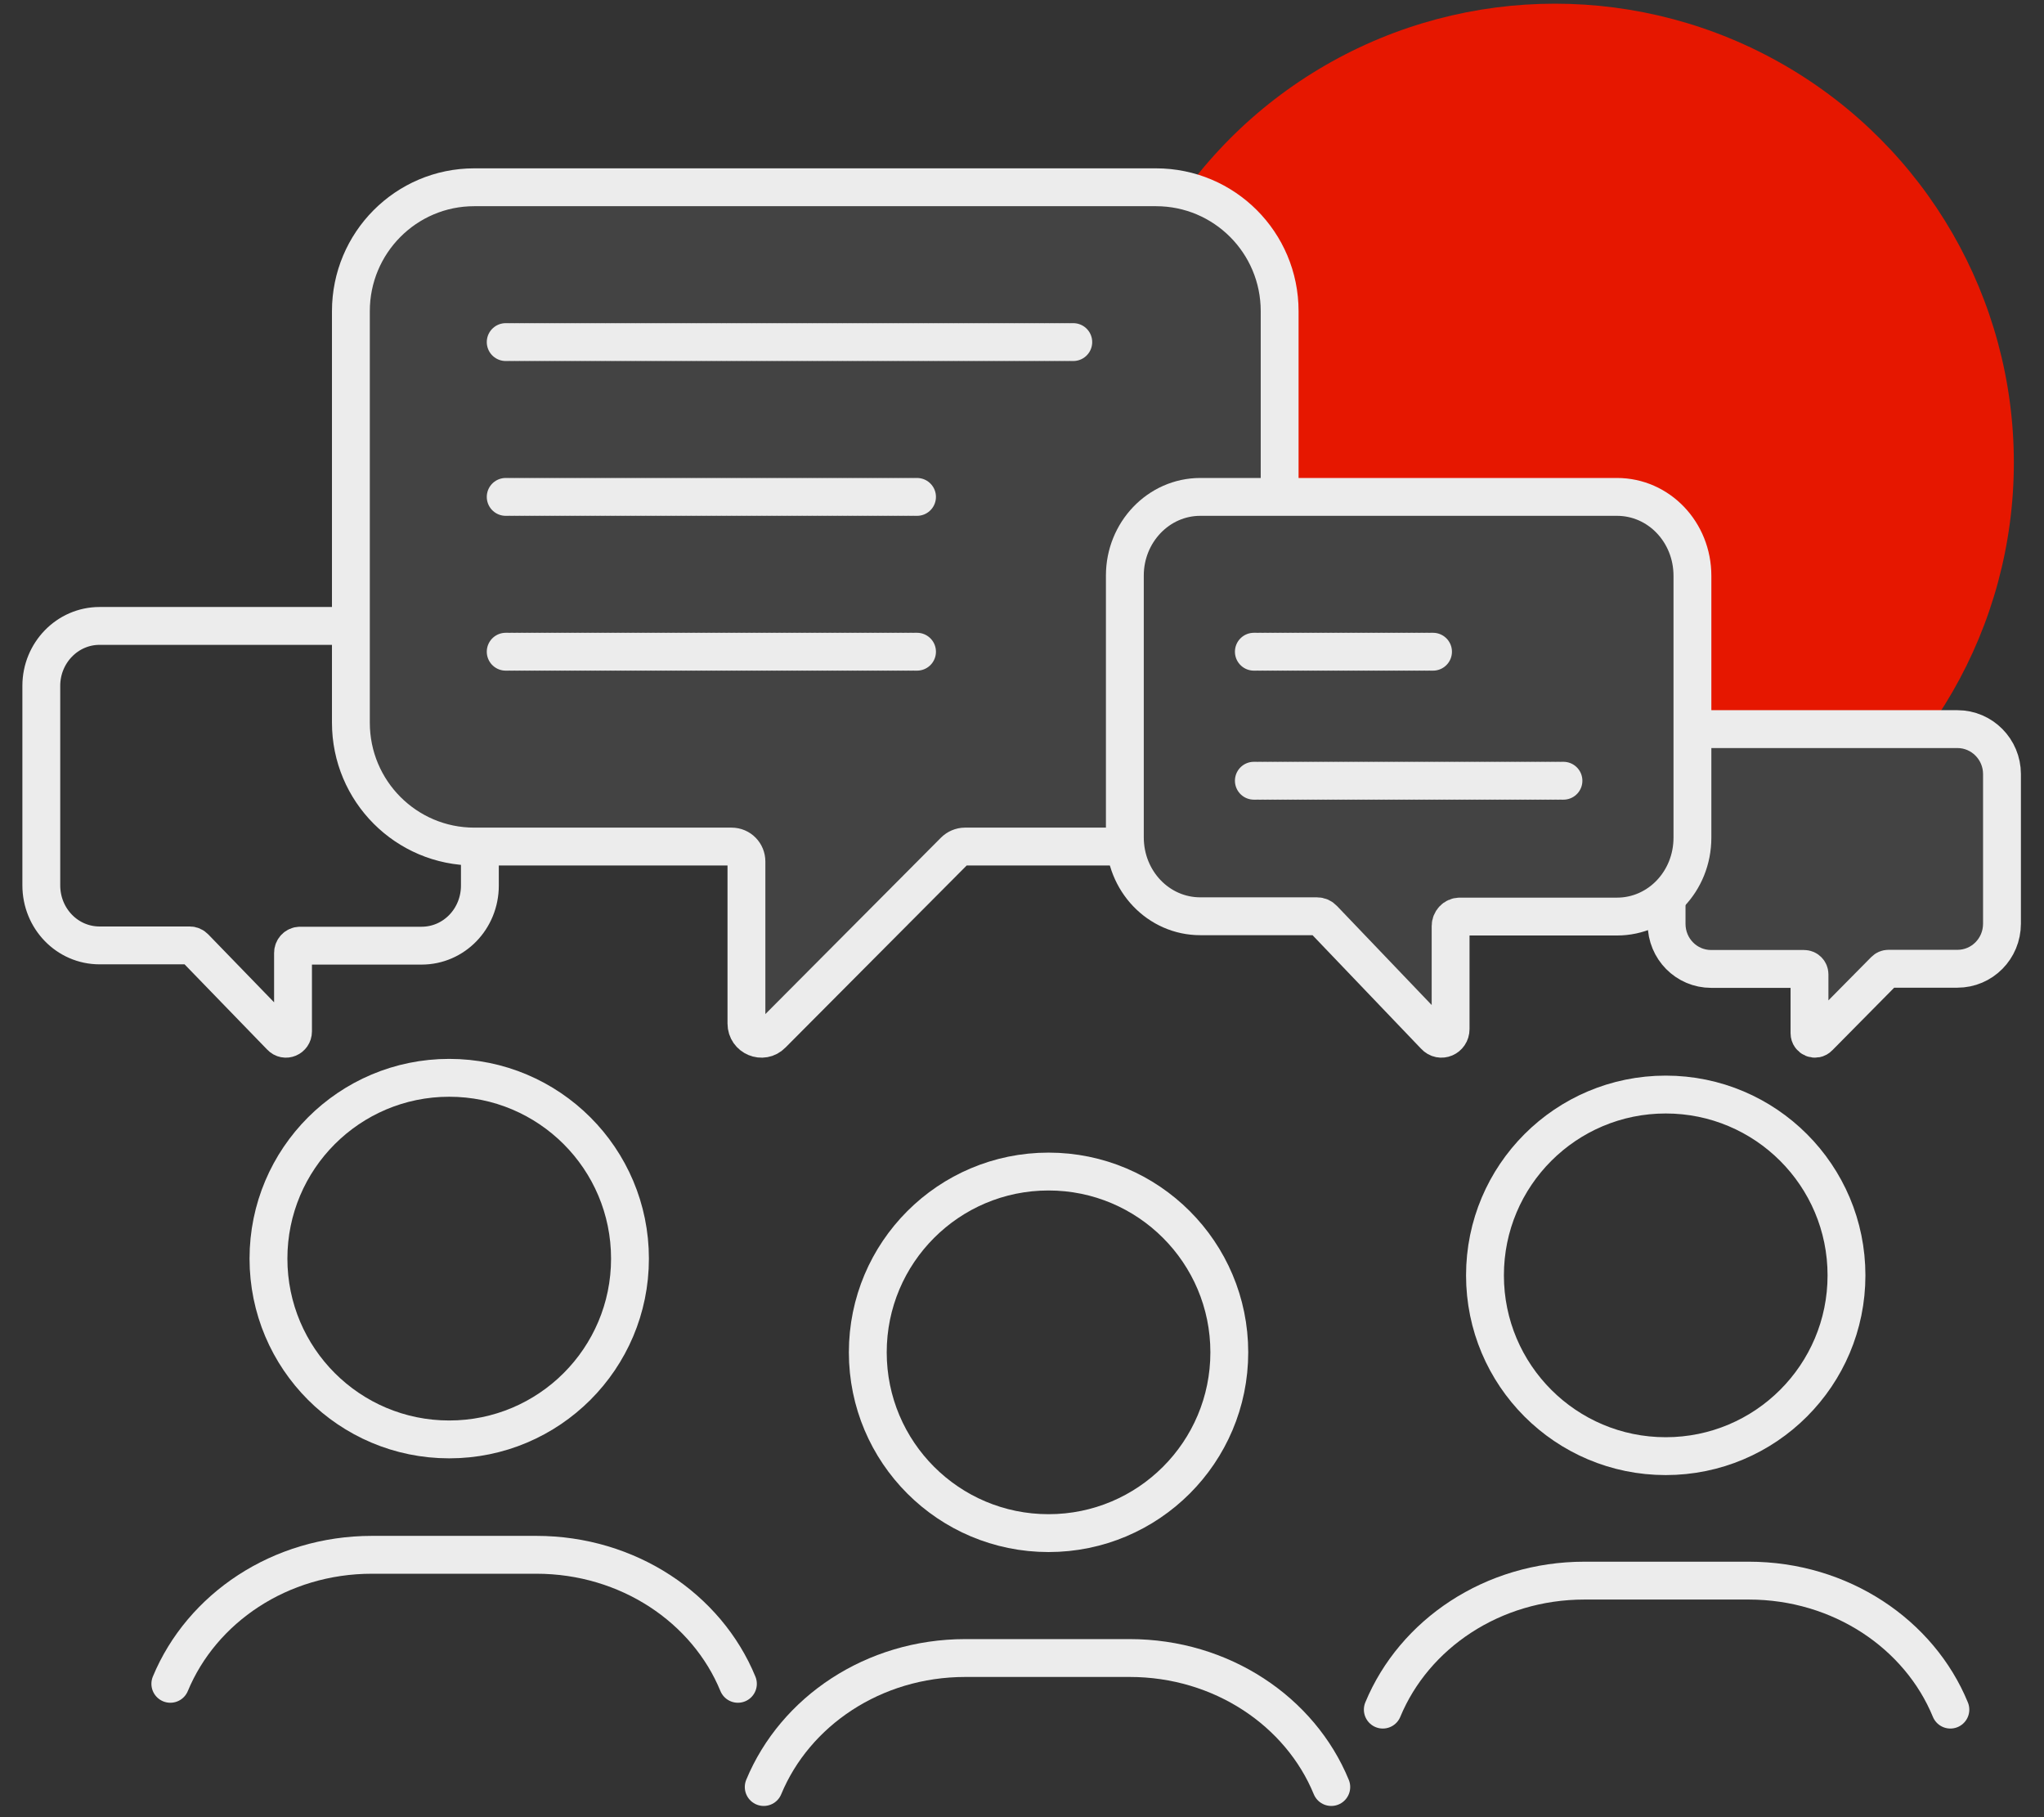
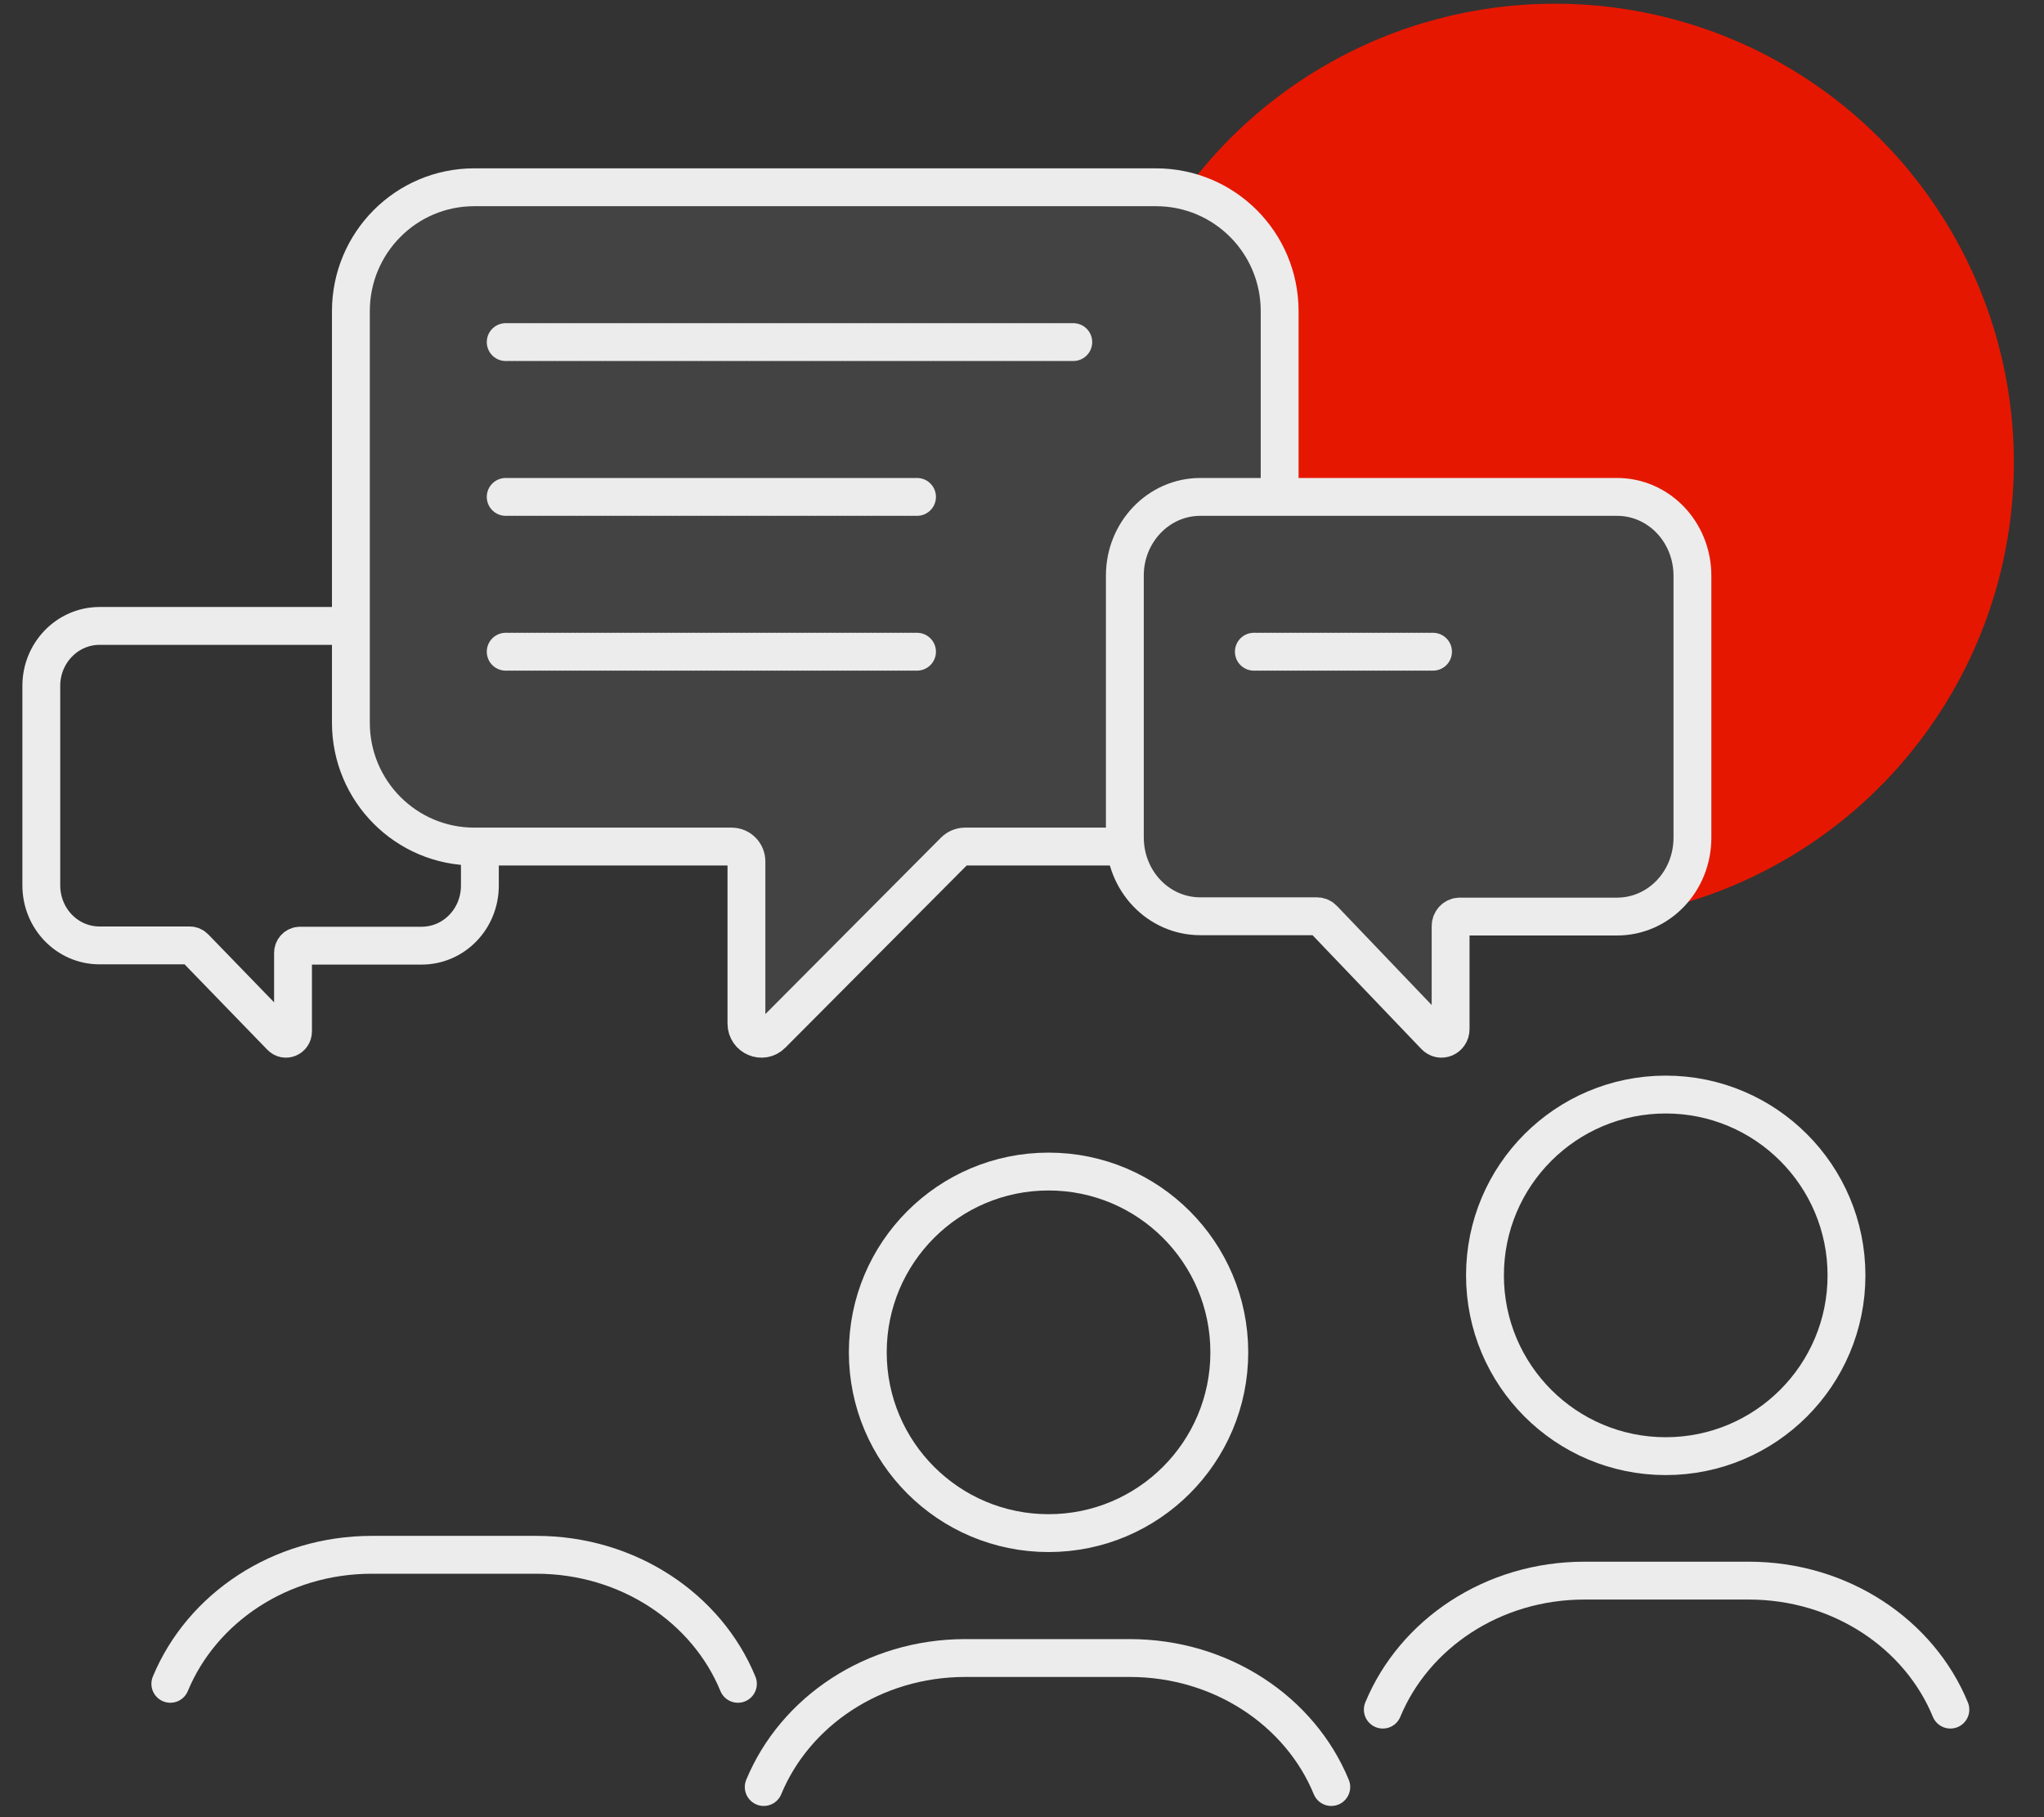
<svg xmlns="http://www.w3.org/2000/svg" width="81" height="72" viewBox="0 0 81 72" fill="none">
  <rect x="0" y="0" width="81" height="72" fill="#333333" stroke="none" />
  <circle cx="61.621" cy="18.33" r="18.184" fill="#E61700" />
-   <path d="M17.802 57.032C13.844 57.032 10.639 53.826 10.639 49.869C10.639 45.911 13.844 42.705 17.802 42.705C21.759 42.705 24.965 45.911 24.965 49.869C24.965 53.826 21.759 57.032 17.802 57.032Z" stroke="#ECECEC" stroke-width="1.5" stroke-miterlimit="10" stroke-linecap="round" stroke-linejoin="round" />
  <path d="M6.75 66.716C7.99 63.722 11.096 61.604 14.739 61.604H21.253C24.895 61.604 28.013 63.722 29.242 66.716" stroke="#ECECEC" stroke-width="1.5" stroke-miterlimit="10" stroke-linecap="round" stroke-linejoin="round" />
  <path d="M66.01 57.695C62.052 57.695 58.847 54.489 58.847 50.532C58.847 46.574 62.052 43.368 66.01 43.368C69.967 43.368 73.173 46.574 73.173 50.532C73.173 54.489 69.967 57.695 66.01 57.695Z" stroke="#ECECEC" stroke-width="1.5" stroke-miterlimit="10" stroke-linecap="round" stroke-linejoin="round" />
  <path d="M41.552 60.745C37.594 60.745 34.389 57.54 34.389 53.582C34.389 49.625 37.594 46.419 41.552 46.419C45.509 46.419 48.715 49.625 48.715 53.582C48.715 57.54 45.509 60.745 41.552 60.745Z" stroke="#ECECEC" stroke-width="1.5" stroke-miterlimit="10" stroke-linecap="round" stroke-linejoin="round" />
  <path d="M54.798 67.738C56.038 64.744 59.144 62.627 62.787 62.627H69.301C72.943 62.627 76.06 64.744 77.29 67.738" stroke="#ECECEC" stroke-width="1.5" stroke-miterlimit="10" stroke-linecap="round" stroke-linejoin="round" />
  <path d="M30.265 70.805C31.505 67.811 34.611 65.694 38.254 65.694H44.767C48.41 65.694 51.527 67.811 52.756 70.805" stroke="#ECECEC" stroke-width="1.5" stroke-miterlimit="10" stroke-linecap="round" stroke-linejoin="round" />
  <path d="M3.947 24.8H16.706C17.987 24.8 19.017 25.862 19.017 27.182V35.086C19.017 36.407 17.987 37.469 16.706 37.469H11.89C11.732 37.469 11.612 37.603 11.612 37.756V40.866C11.612 41.124 11.306 41.258 11.129 41.067L7.715 37.545C7.659 37.488 7.594 37.459 7.52 37.459H3.947C2.667 37.459 1.637 36.397 1.637 35.077V27.173C1.637 25.871 2.667 24.8 3.947 24.8Z" stroke="#ECECEC" stroke-width="1.5" stroke-miterlimit="10" stroke-linecap="round" stroke-linejoin="round" />
  <path d="M50.71 19.182V12.329C50.71 9.611 48.517 7.42 45.811 7.42H18.793C16.087 7.42 13.905 9.623 13.905 12.329V28.633C13.905 31.351 16.098 33.542 18.793 33.542H28.99C29.324 33.542 29.58 33.811 29.58 34.135V40.554C29.58 41.091 30.226 41.359 30.593 40.979L37.818 33.721C37.929 33.609 38.085 33.542 38.241 33.542H44.191" fill="#434343" />
  <path d="M50.71 19.182V12.329C50.71 9.611 48.517 7.42 45.811 7.42H18.793C16.087 7.42 13.905 9.623 13.905 12.329V28.633C13.905 31.351 16.098 33.542 18.793 33.542H28.99C29.324 33.542 29.58 33.811 29.58 34.135V40.554C29.58 41.091 30.226 41.359 30.593 40.979L37.818 33.721C37.929 33.609 38.085 33.542 38.241 33.542H44.191" stroke="#ECECEC" stroke-width="1.5" stroke-miterlimit="10" stroke-linecap="round" stroke-linejoin="round" />
  <path d="M20.04 19.688H36.398" stroke="#ECECEC" stroke-width="1.5" stroke-miterlimit="10" stroke-linecap="round" stroke-linejoin="round" stroke-dasharray="0.1 0.1" />
  <path d="M20.04 13.554H42.532" stroke="#ECECEC" stroke-width="1.5" stroke-miterlimit="10" stroke-linecap="round" stroke-linejoin="round" stroke-dasharray="0.1 0.1" />
  <path d="M20.04 25.822H36.398" stroke="#ECECEC" stroke-width="1.5" stroke-miterlimit="10" stroke-linecap="round" stroke-linejoin="round" stroke-dasharray="0.1 0.1" />
-   <path d="M77.568 28.889H67.811C66.832 28.889 66.044 29.686 66.044 30.676V36.604C66.044 37.594 66.832 38.391 67.811 38.391H71.494C71.615 38.391 71.707 38.491 71.707 38.606V40.939C71.707 41.132 71.941 41.233 72.076 41.089L74.687 38.448C74.73 38.405 74.779 38.384 74.836 38.384H77.568C78.547 38.384 79.335 37.587 79.335 36.597V30.669C79.335 29.693 78.547 28.889 77.568 28.889Z" fill="#434343" stroke="#ECECEC" stroke-width="1.5" stroke-miterlimit="10" stroke-linecap="round" stroke-linejoin="round" />
  <path d="M47.566 19.688H64.078C65.735 19.688 67.068 21.082 67.068 22.815V33.189C67.068 34.922 65.735 36.316 64.078 36.316H57.845C57.641 36.316 57.485 36.492 57.485 36.693V40.775C57.485 41.114 57.089 41.29 56.861 41.038L52.442 36.417C52.37 36.341 52.285 36.304 52.19 36.304H47.566C45.909 36.304 44.576 34.91 44.576 33.176V22.802C44.576 21.094 45.909 19.688 47.566 19.688Z" fill="#434343" stroke="#ECECEC" stroke-width="1.5" stroke-miterlimit="10" stroke-linecap="round" stroke-linejoin="round" />
  <path d="M49.688 25.822H56.845" stroke="#ECECEC" stroke-width="1.5" stroke-miterlimit="10" stroke-linecap="round" stroke-linejoin="round" stroke-dasharray="0.1 0.1" />
-   <path d="M49.688 30.934H61.957" stroke="#ECECEC" stroke-width="1.5" stroke-miterlimit="10" stroke-linecap="round" stroke-linejoin="round" stroke-dasharray="0.1 0.1" />
</svg>